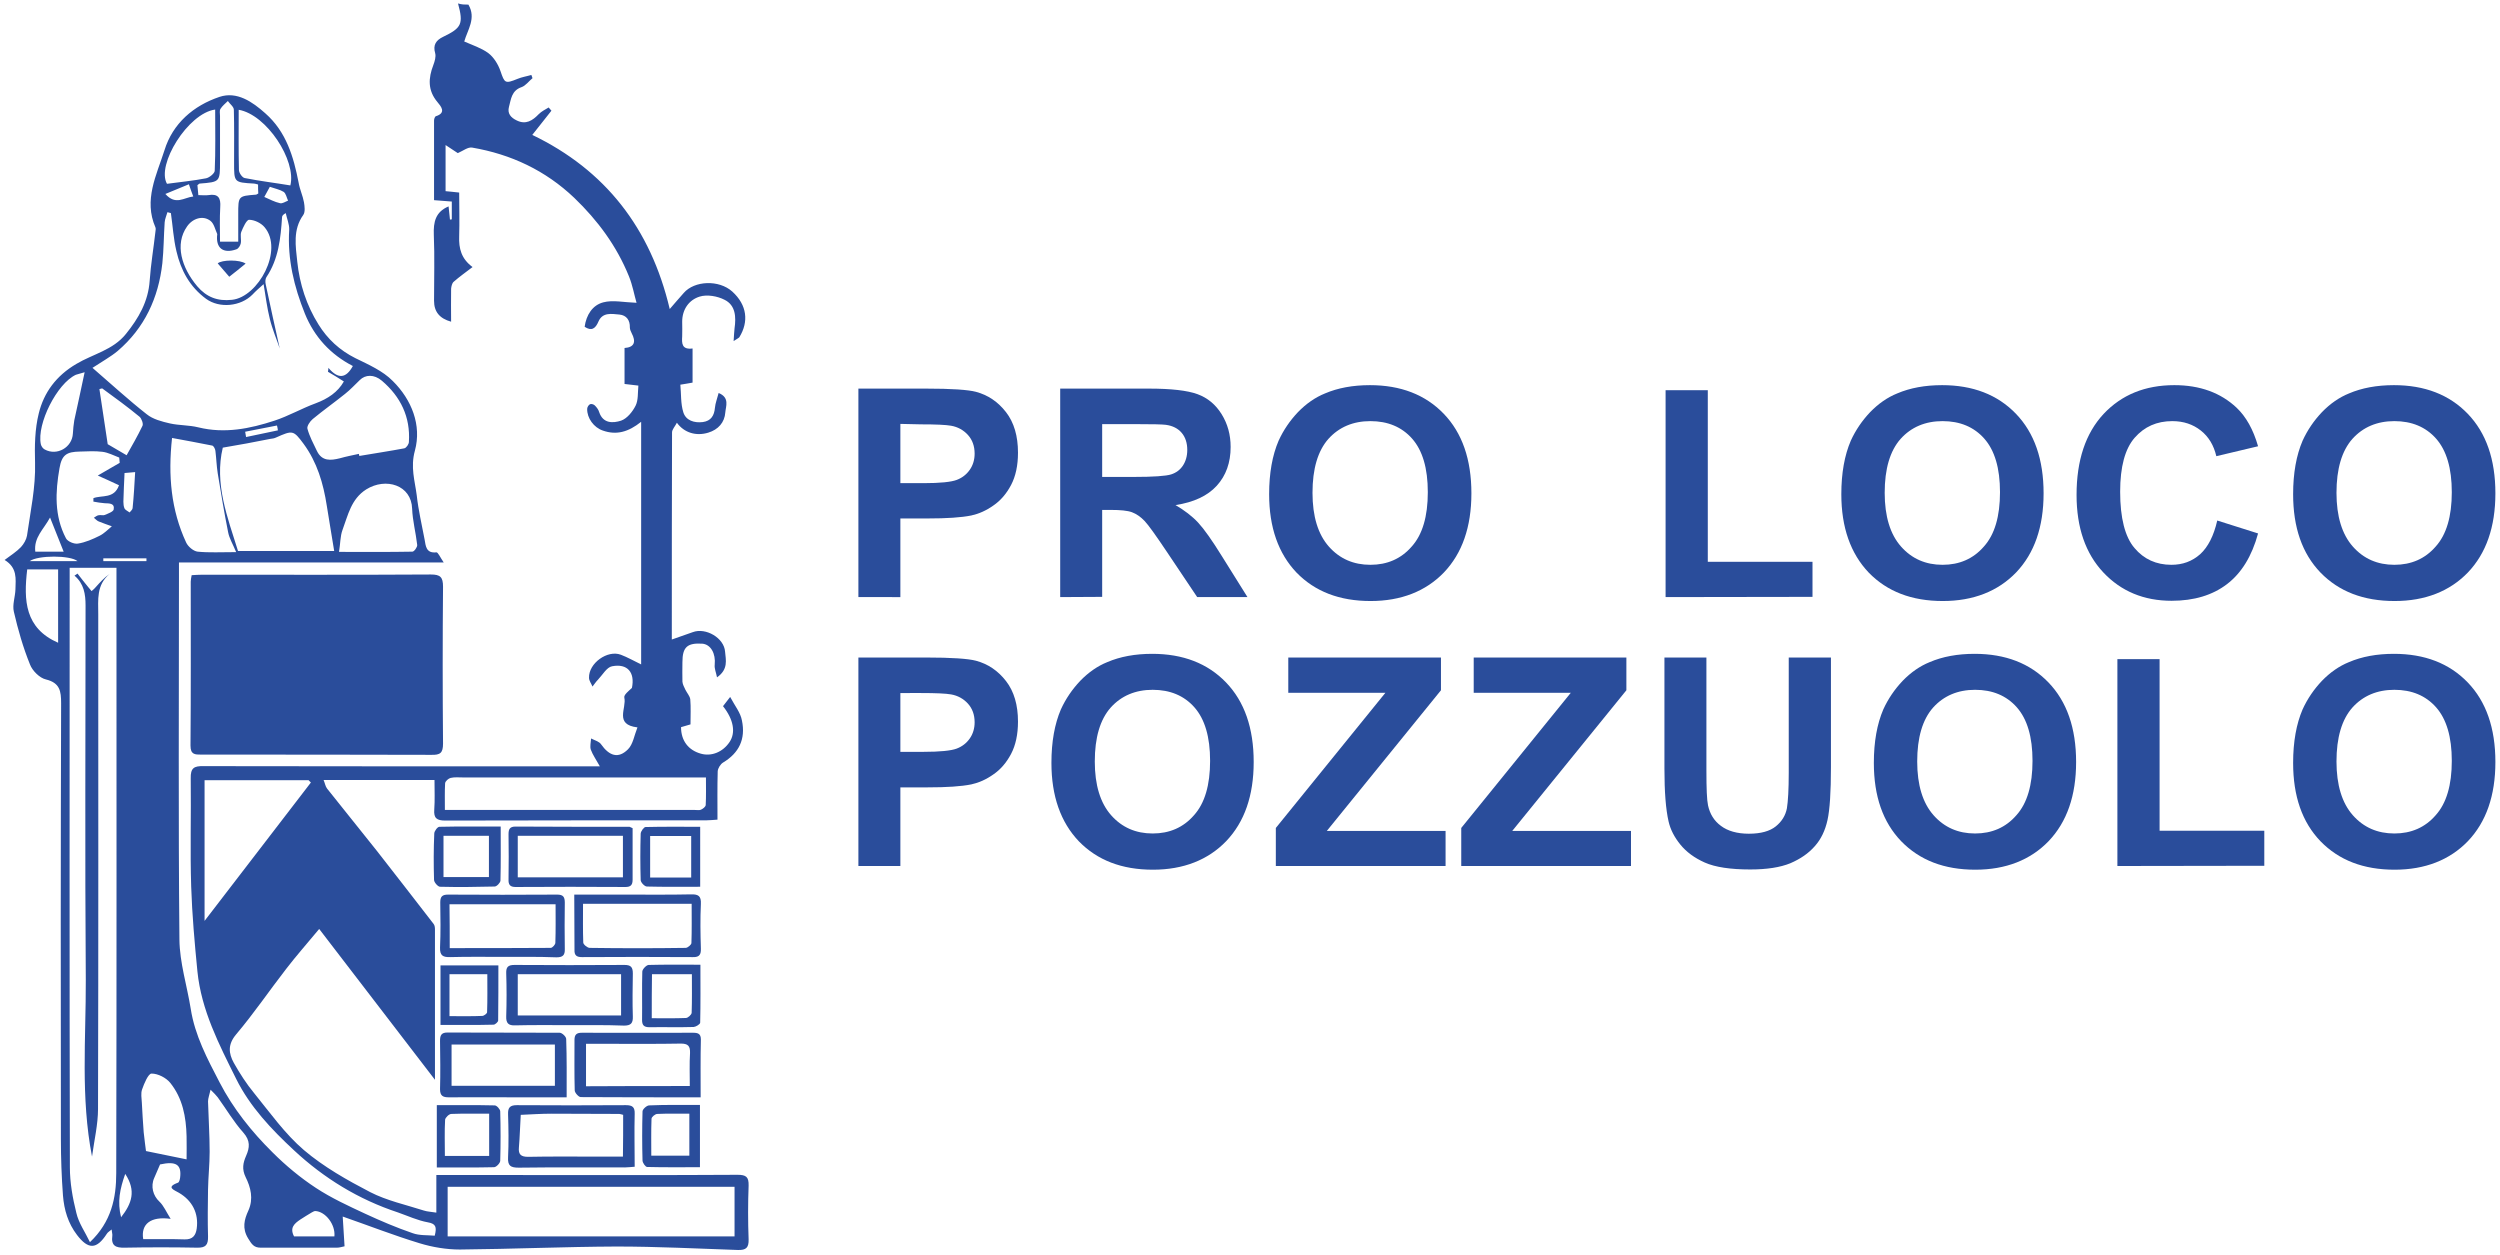
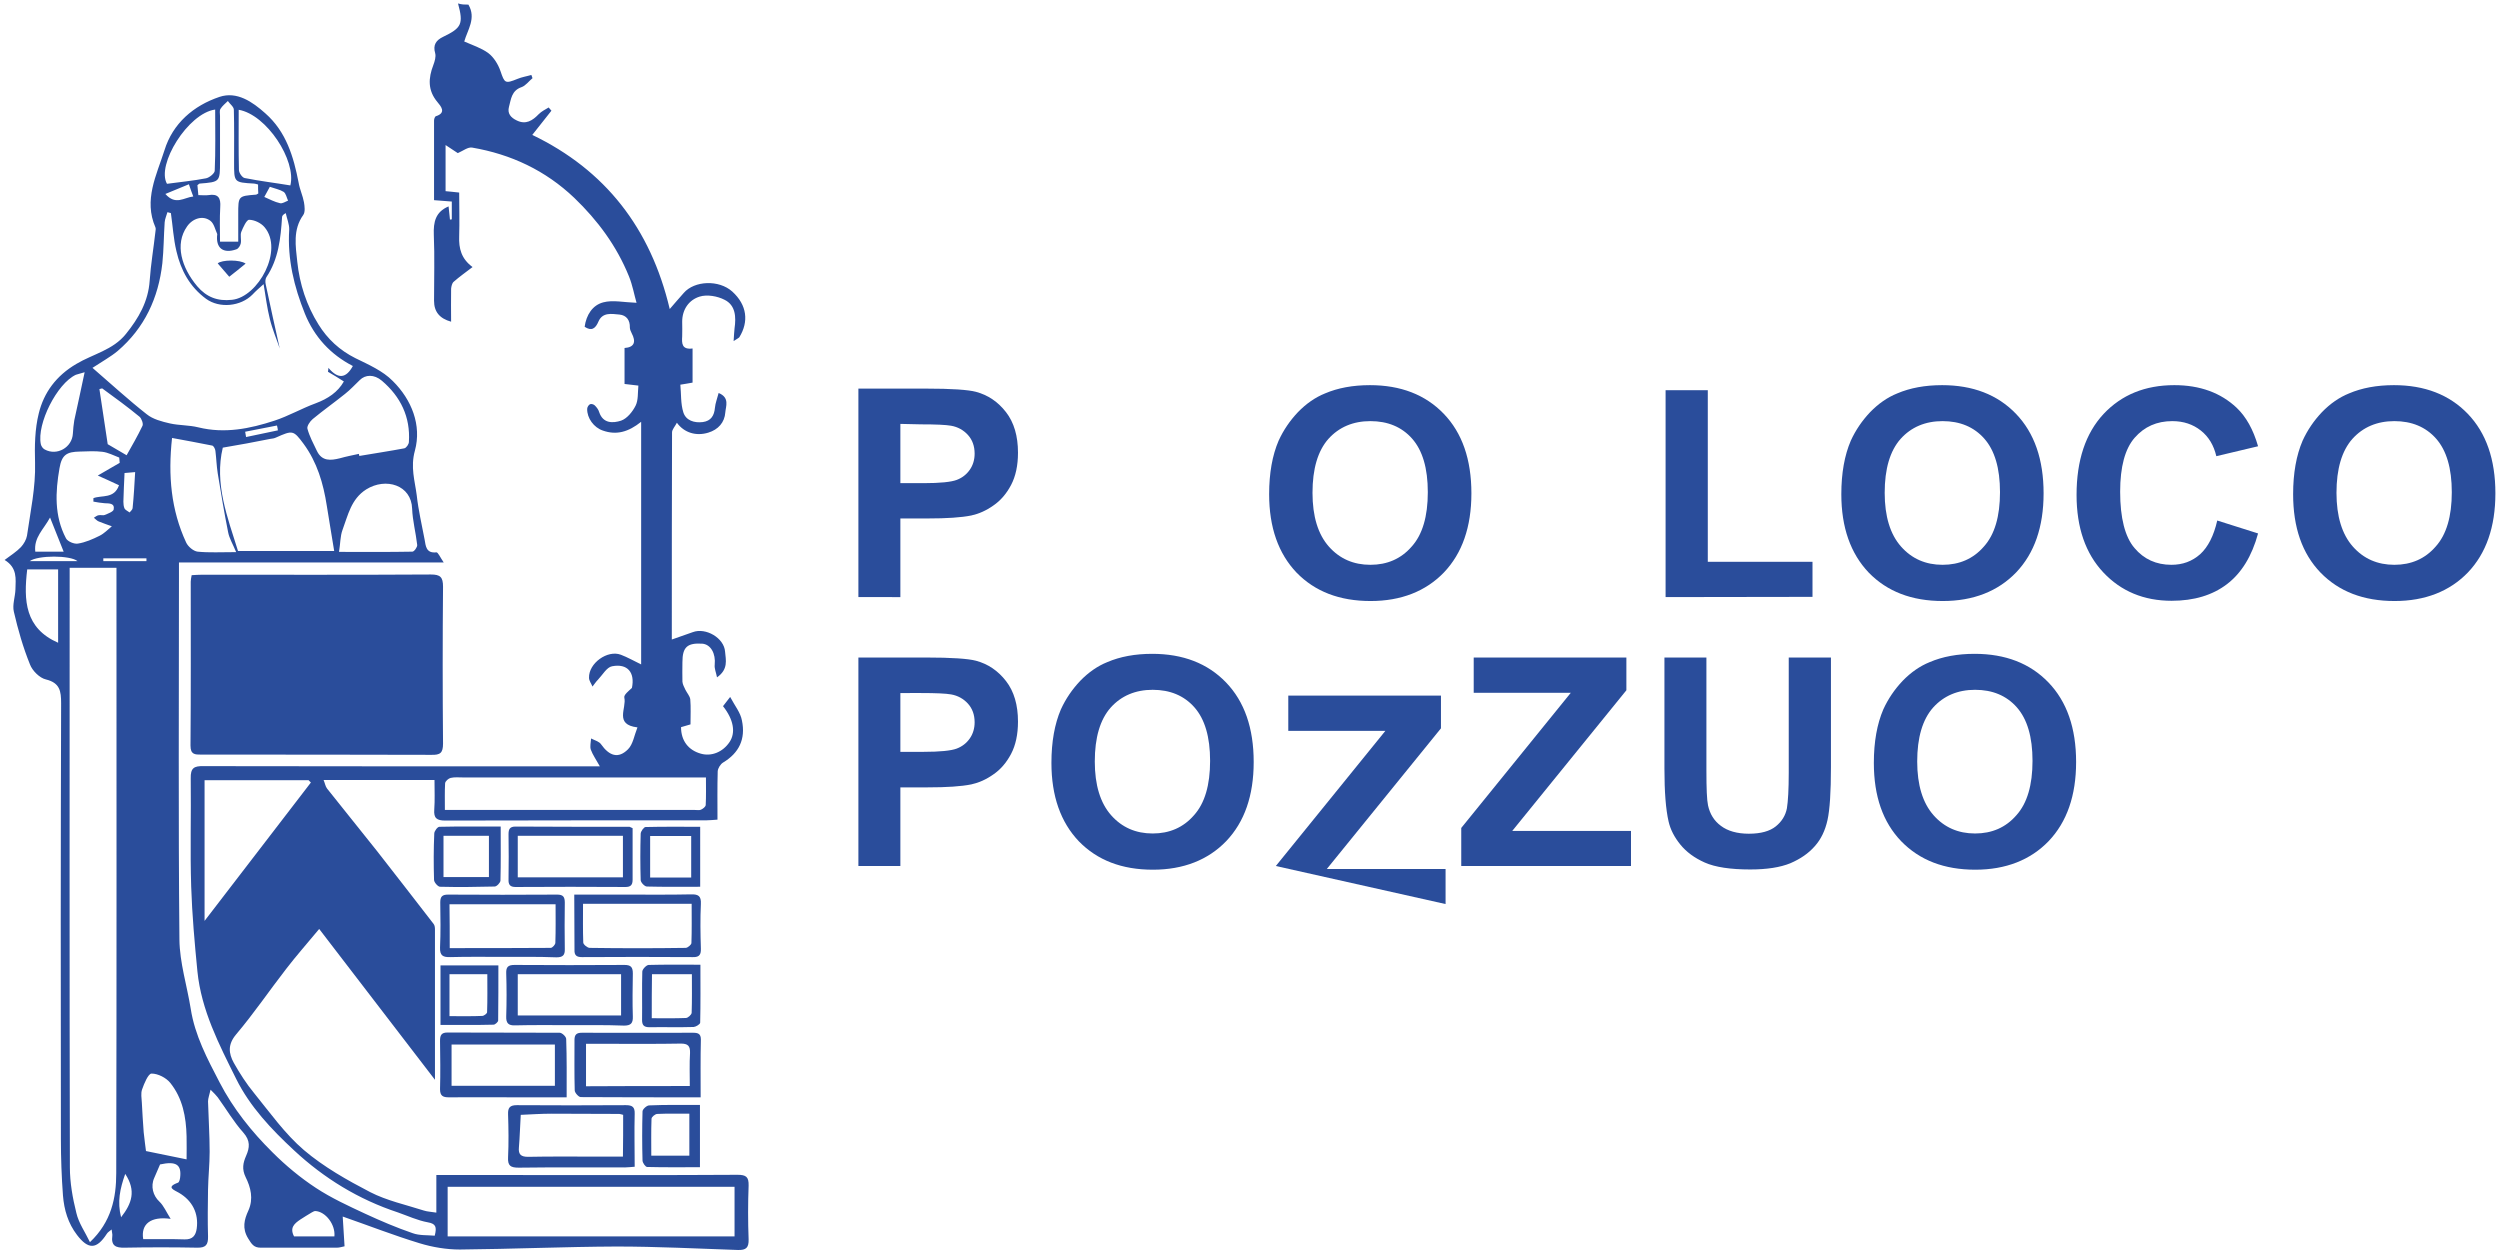
<svg xmlns="http://www.w3.org/2000/svg" version="1.1" id="Livello_1" x="0px" y="0px" viewBox="0 0 1084 544" style="enable-background:new 0 0 1084 544;" xml:space="preserve">
  <style type="text/css">
	.st0{fill:#2A4D9B;}
</style>
  <g>
    <g>
      <path class="st0" d="M203.1,2c3.5,5.9-0.4,11-1.8,16c3.6,1.6,7.4,2.8,10.4,5c2.4,1.8,4.3,4.9,5.3,7.8c1.8,5.3,2,5.6,7.4,3.4    c1.9-0.8,4-1.1,6-1.7c0.2,0.5,0.3,0.9,0.5,1.4c-1.6,1.3-3,3.3-4.8,3.9c-4.3,1.5-4.5,5.2-5.4,8.5c-0.8,2.9,0.8,4.7,3.3,5.9    c4,2,6.9,0.1,9.6-2.7c1.2-1.2,2.8-2,4.3-2.9c0.4,0.5,0.8,1,1.2,1.4c-2.7,3.4-5.3,6.7-8.3,10.5c31.6,15.2,51.3,40.4,59.6,75.5    c2.1-2.5,4.1-4.7,6.1-7c4.6-5.3,15.2-5.8,21-0.6c6.5,5.9,7.2,13.1,3.1,19.8c-0.3,0.4-0.9,0.6-2.5,1.7c0.2-2.5,0.2-4,0.4-5.5    c0.7-4.9,0.5-10-4.3-12.4c-3.1-1.6-7.6-2.4-10.8-1.4c-4.6,1.4-7.6,5.5-7.6,10.9c0,2.1,0.1,4.2,0,6.3c-0.2,3.1-0.2,5.9,4.5,5.3    c0,2.8,0,5.1,0,7.5c0,2.4,0,4.7,0,7.3c-1.8,0.3-3.2,0.6-5.3,0.9c0.4,4,0.1,8.2,1.3,12c1.1,3.5,4.7,4.7,8.5,4.2    c3.5-0.5,4.9-2.8,5.2-6.2c0.2-2.1,1-4,1.6-6.4c4.9,2,3.1,5.8,2.9,8.4c-0.3,4.4-3.1,7.5-7.4,8.8c-5.2,1.6-10.4,0.1-13.6-4.3    c-0.8,1.6-2.1,2.9-2.1,4.2c-0.1,29.6-0.1,59.3-0.1,89.8c3.4-1.2,6.2-2.2,9.1-3.2c5.6-2.1,13.6,2.5,14,8.5    c0.3,3.5,1.5,7.6-3.5,11.1c-0.4-2.1-1.2-3.8-1-5.5c0.5-4.8-1.7-8.8-5.4-9.1c-6.5-0.4-8.6,1.5-8.6,8c0,2.8-0.1,5.7,0,8.5    c0.1,1.2,0.8,2.4,1.3,3.5c0.7,1.4,1.9,2.7,2.1,4.1c0.3,3.5,0.1,7.1,0.1,10.9c-1.5,0.4-2.8,0.8-4.1,1.2c0,5.9,3.2,10,8.6,11.5    c4.6,1.3,9.5-0.7,12.4-5c2.8-4.1,1.8-9.8-2.8-15.6c0.8-1.1,1.7-2.2,3.1-4c2,3.8,4.5,6.8,5.1,10.2c1.7,8.1-1.3,14.1-8.1,18.2    c-1.2,0.7-2.3,2.5-2.4,3.8c-0.2,6.8-0.1,13.7-0.1,21c-1.7,0.1-3.3,0.3-4.9,0.3c-37.7,0-75.4,0-113.1,0.1c-3.7,0-5.1-1-4.8-4.8    c0.3-4.1,0.1-8.3,0.1-12.8c-16.1,0-31.8,0-48.1,0c0.6,1.4,0.8,2.8,1.5,3.7c7.1,9,14.4,17.9,21.5,26.9    c8.3,10.6,16.5,21.2,24.7,31.8c0.5,0.6,0.6,1.6,0.6,2.4c0,21.6,0,43.1,0,65.2c-16.8-21.9-33.2-43.3-50.2-65.4    c-5.4,6.5-10,11.7-14.3,17.3c-7.3,9.4-14,19.3-21.7,28.4c-3.7,4.4-3.3,8.2-1,12.4c2.6,4.6,5.5,9.1,8.8,13.1    c6.9,8.5,13.4,17.7,21.6,24.7c8.6,7.3,18.7,13,28.7,18.2c7.2,3.7,15.5,5.5,23.3,8c1.5,0.5,3.1,0.5,5.4,0.9c0-5.6,0-10.8,0-16.3    c12.3,0,24.1,0,35.8,0c31.6,0,63.2,0.1,94.8-0.1c3.7,0,4.9,0.9,4.8,4.7c-0.3,7.7-0.3,15.5,0,23.3c0.1,3.6-1.1,4.7-4.6,4.6    c-17.6-0.6-35.1-1.5-52.7-1.5c-22.6,0.1-45.3,1.1-67.9,1.3c-5.8,0-11.8-1-17.4-2.7c-11.2-3.4-22.2-7.7-33.4-11.6    c0.3,4.2,0.5,8.4,0.8,12.9c-1.3,0.3-2.3,0.6-3.3,0.6c-11,0-22.1,0-33.1,0c-3,0-3.9-1.6-5.4-4c-2.7-4.4-1.7-8.2,0.1-12.1    c2.3-5.1,1-10.1-1.2-14.5c-1.7-3.5-1.1-6.2,0.2-9.2c1.6-3.6,1.9-6.6-1.2-10.1c-4.2-4.7-7.4-10.2-11.1-15.3    c-0.7-0.9-1.5-1.7-3.1-3.3c-0.5,2.3-1.1,3.7-1.1,5.1c0.2,7.3,0.7,14.5,0.7,21.8c0,5.5-0.6,10.9-0.7,16.4c-0.1,6.8-0.2,13.5,0,20.3    c0.1,3.7-1,5-4.8,4.9c-10.4-0.2-20.9-0.2-31.3,0c-3.9,0.1-6-0.8-5.4-5.2c0.1-0.7-0.2-1.4-0.3-2.7c-0.9,0.8-1.7,1.2-2.1,1.9    c-4.4,6.8-8,6.9-12.9,0.5c-3.9-5.1-5.6-10.9-6.1-17.1c-0.6-8.1-0.9-16.3-0.9-24.4C26.3,431,26.3,368,26.5,304.9    c0-5.2-0.5-8.8-6.6-10.3c-2.7-0.6-5.9-3.8-6.9-6.5C10,280.7,7.8,273,6,265.2c-0.7-3,0.6-6.4,0.7-9.7c0.1-4.5,0.9-9.3-4.7-12.7    c2.8-2.1,5.2-3.6,7.1-5.6c1.2-1.3,2.3-3.2,2.6-4.9c1.5-10.5,3.8-21.1,3.5-31.6c-0.2-7.3-0.1-14.6,1.6-21.4    c2.2-9.1,7.6-16.4,16.3-21.5c7.2-4.3,15.9-6,21.5-13c5.5-6.8,9.7-14.1,10.3-23.1c0.5-7.1,1.7-14.2,2.5-21.3c0.1-0.6,0.2-1.3,0-1.8    c-5.2-11.9,0.5-22.7,3.9-33.4C74.9,53.5,83.9,45.8,95.2,42c7.5-2.5,14.2,2.1,19.8,7.1c9.1,8,12.3,18.8,14.5,30.2    c0.5,2.9,1.8,5.6,2.3,8.4c0.3,1.8,0.6,4.2-0.3,5.5c-4.6,6.4-3.3,13.6-2.6,20.3c1,9.6,4,18.9,9.2,27.2c3.9,6.3,9.2,11.2,16,14.6    c5.7,2.8,11.9,5.5,16.2,9.9c8.2,8.1,12.6,19.2,9.6,30.2c-2,7.2,0,13.1,0.8,19.4c0.7,6.4,2.2,12.7,3.4,19.1    c0.5,2.8,0.6,6.1,5.1,5.6c0.7-0.1,1.7,2.2,3.2,4.4c-39.1,0-76.5,0-114.8,0c0,2.3,0,4.2,0,6.1c0,52.5-0.3,105,0.2,157.4    c0.1,10,3.3,20,4.9,30c1.8,11.6,7.2,21.7,12.5,31.9c5.9,11.4,13.9,21.4,23,30.4c5.7,5.7,12.1,11,18.8,15.4    c6.7,4.4,14.1,7.8,21.4,11.2c6.7,3.1,13.5,6,20.5,8.4c3,1.1,6.4,0.8,9.6,1.1c1-3.9,0.4-5.2-3-5.8c-4.4-0.8-8.7-2.8-13-4.3    c-17-5.6-32-14.8-45-26.9c-9.8-9.1-19.1-18.9-25.1-31c-7.4-14.9-15.1-29.7-16.8-46.6c-1.2-12.2-2.3-24.5-2.7-36.7    c-0.5-15.6,0-31.3-0.2-47c-0.1-4.5,1.4-5.4,5.6-5.3c54.5,0.1,109.1,0.1,163.6,0.1c2.5,0,5,0,8.2,0c-1.6-2.9-3.1-5-3.9-7.2    c-0.5-1.4,0-3.2,0.1-4.9c1.5,0.8,3.5,1.3,4.3,2.5c3.6,5.1,7.5,6.4,11.7,2.2c2.2-2.2,2.7-6,4.1-9.5c-10.2-1.2-4.6-8.4-5.7-12.9    c-0.3-1.2,1.9-2.9,3.3-4.2c1.4-6.7-1.9-10.7-8.6-9.4c-2.3,0.4-4.1,3.7-6.1,5.8c-0.9,0.9-1.6,2-2.4,3c-0.5-1.3-1.5-2.5-1.5-3.8    c-0.2-6.3,8-12.2,13.8-10c2.9,1.1,5.7,2.7,8.8,4.2c0-34.9,0-69.7,0-105.2c-5.5,4.4-10.7,5.9-16.6,3.8c-3.9-1.3-6.9-5.4-6.8-9.4    c0-0.7,0.6-1.7,1.2-2c0.5-0.3,1.6,0,2.1,0.5c0.8,0.8,1.6,1.8,1.9,2.9c1.7,5.1,6.1,4.8,9.5,3.7c2.6-0.9,5-3.9,6.3-6.5    c1.2-2.4,0.9-5.6,1.2-8.7c-2.3-0.3-4-0.5-6-0.7c0-5.2,0-10.2,0-15.6c4.4-0.3,5-2.8,3.1-6.4c-0.4-0.8-0.8-1.7-0.8-2.5    c0.1-3.2-1.5-5.3-4.5-5.6c-3.4-0.3-7.3-1.1-9.1,3c-1.3,3.1-3,4.3-6,2.3c0.7-5.1,3.4-9.4,8.1-10.6c4.1-1.1,8.8,0,14.4,0.2    c-1-3.4-1.7-7.6-3.3-11.5c-5.3-13.1-13.5-24.2-23.7-34c-12.5-11.9-27.4-18.9-44.3-21.8c-1.8-0.3-3.9,1.4-6.2,2.4    c-1.1-0.7-2.8-1.8-5.3-3.5c0,7.4,0,13.5,0,20c1.8,0.2,3.5,0.3,5.9,0.6c0,6.3,0.2,12.6,0,19c-0.2,5.2,0.9,9.7,5.8,13.3    c-3,2.3-5.7,4.2-8.2,6.4c-0.7,0.6-1,2-1.1,3c-0.1,4.8,0,9.5,0,14.3c-5-1.4-7.4-4.3-7.4-9.1c0-9.5,0.3-19.1-0.1-28.6    c-0.2-5.5,0.7-9.9,6.4-12.3c0.2,1.8,0.4,3.8,0.6,5.7c0.3,0,0.6,0,0.8-0.1c0-2.4,0-4.9,0-7.7c-2.3-0.2-4.7-0.4-7.7-0.6    c0-11.6,0-23,0-34.5c0-0.6,0.3-1.7,0.8-1.9c4.8-1.5,2-4.5,0.7-6.1c-4.3-5.1-4-10.4-1.8-16.1c0.6-1.6,1.2-3.6,0.8-5.1    c-1.1-3.7,0.5-5.7,3.4-7.1c8.1-3.9,8.9-5.6,6.5-14.5C200.1,2,201.6,2,203.1,2z M74.1,92.4c-0.5-0.1-1-0.3-1.5-0.4    c-0.4,1.5-1.1,2.9-1.2,4.4c-0.4,5.9-0.4,11.9-1,17.7c-1.7,15.1-7.7,28.1-19.4,38.1c-3,2.5-6.5,4.4-10.9,7.3    c8.1,7,15.6,13.9,23.5,20.1c2.7,2.2,6.6,3.2,10.1,4c4,0.9,8.3,0.7,12.3,1.7c11.4,2.8,22.3,0.6,33-2.9c6.1-2,11.8-5.3,17.8-7.5    c5.4-2,9.7-4.9,12.3-9.5c-2.4-1.5-4.6-2.9-6.9-4.2c0.1-0.6,0.2-1.2,0.2-1.7c4.3,5.1,7.7,4.5,10.6-0.8c-9.7-5-16.7-12.6-20.8-22.7    c-4.7-11.7-7.6-23.6-6.8-36.4c0.1-2.3-1-4.8-1.5-7.2c-1.3,0.7-1.6,1.3-1.6,1.8c-0.6,9.1-1.5,18.1-6.8,26c-0.5,0.8-0.5,2.1-0.3,3    c2,9.5,4.1,18.9,6.1,27.9c-1.3-3.9-3.2-8.3-4.3-12.8c-1.2-4.8-1.8-9.7-2.7-15.1c-1.9,1.7-3.4,3-4.8,4.5    c-5.1,5.2-14.3,6.1-20.1,1.9c-7.1-5.2-11-12.4-12.9-20.7C75.2,103.5,74.9,97.9,74.1,92.4z M39,538.6c9.3-8.8,11.4-19.2,11.4-29.9    c0.2-85.7,0.1-171.4,0.1-257.1c0-1.7,0-3.5,0-5.4c-7,0-13.5,0-20.3,0c0,1.8,0,3.3,0,4.7c0,85.1-0.1,170.2,0.1,255.3    c0,6.6,1.2,13.3,2.8,19.7C34.1,530.3,36.9,534.2,39,538.6z M194.1,536.1c41.8,0,82.9,0,124.4,0c0-7.3,0-14.4,0-21.5    c-41.6,0-82.9,0-124.4,0C194.1,521.9,194.1,528.8,194.1,536.1z M96.6,194.1c-3.7,15.5,2,30.1,6.6,44.8c13.7,0,27.3,0,41.7,0    c-1.1-6.9-2.2-13.2-3.2-19.6c-1.5-9.7-4.2-18.9-10.1-26.9c-4.4-5.9-4.7-5.9-11.9-2.7c-0.8,0.4-1.7,0.5-2.5,0.6    C110.4,191.7,103.6,192.9,96.6,194.1z M192.9,351.2c2.4,0,4.2,0,6.1,0c34.1,0,68.2,0,102.3,0c0.9,0,1.9,0.2,2.6-0.1    c0.9-0.4,2.1-1.3,2.1-2.1c0.2-3.8,0.1-7.6,0.1-11.9c-2.3,0-4.1,0-5.8,0c-33.2,0-66.4,0-99.6,0c-1.8,0-3.6-0.2-5.3,0.2    c-0.9,0.2-2.3,1.4-2.4,2.3C192.8,343.2,192.9,346.9,192.9,351.2z M88.7,338.3c0,20.2,0,39.9,0,61c15.9-20.7,31-40.4,46.1-60    c-0.3-0.3-0.7-0.7-1-1C118.8,338.3,103.9,338.3,88.7,338.3z M155.6,196.8c0.1,0.3,0.1,0.6,0.2,0.9c6.5-1.1,13.1-2.1,19.5-3.3    c0.9-0.2,2-1.8,2-2.8c0.7-10.8-3.6-19.6-11.7-26.5c-3.4-2.9-7.2-2.7-9.6-0.3c-2.1,2-4.1,4.2-6.4,6c-4.6,3.7-9.4,7.1-14,10.9    c-1.2,1-2.6,3.1-2.3,4.2c0.9,3.3,2.6,6.5,4.1,9.6c2.2,4.6,6,4.2,10,3.2C150.2,197.9,152.9,197.4,155.6,196.8z M102.4,239.4    c-1.5-3.6-3-6-3.5-8.7c-1.7-8.5-3.1-17-4.5-25.5c-0.5-3.2-0.6-6.5-1-9.7c-0.1-0.9-0.8-2.2-1.4-2.3c-5.8-1.2-11.6-2.2-17.4-3.3    c-1.8,16.4-0.4,31.3,6.1,45.3c0.8,1.8,3.2,3.8,5,4C90.7,239.7,95.7,239.4,102.4,239.4z M94.2,101.5c-0.9-2-1.4-4.5-2.9-5.7    c-3.3-2.6-7.8-1.1-10.2,2.4c-5.4,7.7-2.4,17.8,4.4,25.9c4,4.7,8.8,6.6,15.1,5.9c11.4-1.2,22.5-21.6,14.1-31.5    c-1.5-1.8-4.4-3.2-6.7-3.2c-1.1,0-2.6,3.3-3.4,5.3c-0.5,1.4,0.1,3.3-0.2,4.9c-0.2,1-1,2.3-1.9,2.6    C96.9,110.1,93.4,107.7,94.2,101.5z M147,239.3c11.1,0,21.4,0.1,31.8-0.1c0.8,0,2.2-2,2.1-2.9c-0.6-5.3-2-10.5-2.2-15.7    c-0.3-10.3-11.4-13.7-19.9-8.4c-6.6,4.2-7.9,11.2-10.3,17.6C147.5,232.5,147.6,235.7,147,239.3z M51.9,200.7    c-0.1-0.8-0.1-1.6-0.2-2.3c-2.4-0.9-4.8-2.2-7.3-2.5c-3.2-0.4-6.5-0.2-9.8-0.1c-5.7,0.1-7.8,1.4-8.8,7.2    c-1.8,10.3-2.3,20.7,2.8,30.4c0.7,1.4,3.6,2.6,5.2,2.3c3.2-0.5,6.4-1.9,9.4-3.4c2-1,3.6-2.7,5.3-4.1c-1.9-0.7-3.8-1.3-5.7-2.1    c-0.8-0.3-1.4-1.1-2.1-1.6c0.7-0.4,1.3-1,2.1-1.1c0.8-0.2,1.9,0.2,2.6-0.1c1.4-0.6,3.7-1.4,3.9-2.4c0.5-2.8-2-2.6-3.9-2.7    c-1.6-0.1-3.2-0.4-4.9-0.7c0-0.5,0-1,0-1.5c3.7-1.4,9,0.4,11.1-5.6c-3.3-1.5-6.4-3-9.2-4.2C46.1,204,49,202.4,51.9,200.7z     M80.9,502.7c0-3.2,0.1-6.6,0-10c-0.2-8.4-1.7-16.5-7.1-23.2c-1.8-2.2-5.3-4-8.1-4c-1.4,0-3.2,4.3-4.1,6.9    c-0.6,1.7-0.2,3.8-0.1,5.7c0.2,4.3,0.5,8.5,0.8,12.8c0.3,3.2,0.8,6.3,1,8.2C69.6,500.4,75,501.5,80.9,502.7z M103.5,47.6    c0,8.9-0.1,17.5,0.1,26.1c0,1.2,1.4,3.3,2.5,3.5c6.5,1.3,13.2,2.1,19.8,3.2C128.6,69.6,115.6,49.7,103.5,47.6z M93.3,47.5    c-11.8,1.6-25.6,24-20.9,32.2c5.7-0.8,11.4-1.3,17-2.4c1.4-0.3,3.6-2.1,3.7-3.2C93.5,65.3,93.3,56.6,93.3,47.5z M111.9,80    c-0.9-0.2-1.3-0.4-1.7-0.4c-8.8-0.5-8.7-0.5-8.7-9.2c0-7.6,0.1-15.2-0.1-22.8c0-1.3-1.7-2.5-2.6-3.8c-1.1,1.1-2.4,2.1-3.2,3.4    c-0.5,0.8-0.2,2-0.2,3.1c0,6.5,0,13.1,0,19.6c0,9,0,9-8.8,9.7c-0.2,0-0.5,0.3-1,0.7c0.1,1.2,0.2,2.6,0.4,4.3c1.7,0,3.1,0.2,4.4,0    c4.2-0.7,5.4,1.2,5.1,5.2c-0.3,5-0.1,10-0.1,15c2.9,0,5.2,0,7.9,0c0-4.2,0-8.1,0-11.9c0-7.9,0-7.9,7.7-8.5c0.3,0,0.5-0.3,1-0.5    C111.9,82.8,111.9,81.5,111.9,80z M62.1,537.3c5.9,0,12-0.1,18,0.1c3.5,0.1,4.8-1.8,5.2-4.7c0.9-6.6-1.9-12.1-7.7-15.5    c-2-1.2-5.9-2.4-0.4-4.4c0.5-0.2,0.8-1.4,0.9-2.2c0.7-5.7-1.8-7.2-8.7-5.7c-0.9,2.1-1.7,4-2.5,5.8c-1.7,3.7-0.5,7.8,2.2,10.3    c1.9,1.8,3,4.5,4.9,7.5C65.4,527.3,61,530.7,62.1,537.3z M36.7,161.4c-2.2,0.7-3,0.8-3.8,1.1c-8.2,3.8-17,21.3-15.2,30.1    c0.2,0.9,0.9,1.9,1.7,2.3c5.3,2.9,11.9-0.9,12.2-6.9c0.1-1.9,0.3-3.8,0.6-5.7C33.6,175.8,35.1,169.1,36.7,161.4z M11.8,246.9    c-1.6,13.5-1,25.5,13.4,31.8c0-10.5,0-21.1,0-31.8C20.6,246.9,16.4,246.9,11.8,246.9z M44.3,168.4c-0.4,0.1-0.8,0.2-1.2,0.3    c1.2,8.2,2.5,16.3,3.6,23.9c2.7,1.6,5.1,3,8.2,4.8c2.3-4.1,4.8-8.4,6.9-12.8c0.4-0.9-0.4-3.1-1.3-3.9    C55.3,176.4,49.8,172.4,44.3,168.4z M145,536.1c0.5-5.2-3.9-10.8-8.3-11c-0.5,0-1.1,0.4-1.5,0.6c-1.7,1-3.3,2-5,3.1    c-2.5,1.7-4.7,3.5-2.7,7.3C133,536.1,138.9,536.1,145,536.1z M27.6,239.2c-1.9-4.7-3.7-9.3-5.9-14.8c-2.8,5.2-7.1,8.6-6.4,14.8    C19.1,239.2,22.8,239.2,27.6,239.2z M58.6,204.7c-2.5,0.2-3.7,0.3-4.6,0.4c-0.2,4.4-0.4,8.4-0.5,12.4c0,1,0.1,2.1,0.5,3    c0.4,0.7,1.4,1.1,2.2,1.7c0.5-0.6,1.3-1.3,1.3-1.9C58,215.3,58.3,210.2,58.6,204.7z M54.3,509c-2.3,6.5-3.5,12.1-1.8,18.8    C57.2,521.8,59.1,516.3,54.3,509z M117,81c-0.9,1.6-1.5,2.8-2.4,4.4c2.3,1,4.5,2.2,6.8,2.7c1,0.3,2.4-0.7,3.5-1.1    c-0.6-1.3-0.9-3.1-1.9-3.8C121.4,82.2,119.3,81.8,117,81z M81.9,79.9c-3.6,1.5-6.6,2.7-10.2,4.2c4.5,5.1,8.1,1.5,12.1,1.1    C83.1,83.3,82.6,82,81.9,79.9z M33.6,243.3c-3.1-2.6-17.2-2.6-20.7,0C20.1,243.3,26.6,243.3,33.6,243.3z M63.5,243.3    c0-0.4,0-0.8,0-1.2c-6.2,0-12.5,0-18.7,0c0,0.4,0,0.8,0,1.2C51.1,243.3,57.3,243.3,63.5,243.3z M120.5,186.6    c-0.1-0.7-0.2-1.4-0.4-2.1c-4.6,0.9-9.2,1.8-13.8,2.7c0.1,0.8,0.3,1.5,0.4,2.3C111.4,188.5,115.9,187.6,120.5,186.6z" />
      <path class="st0" d="M83.1,249.4c1.6-0.1,3.1-0.2,4.5-0.2c33.1,0,66.2,0.1,99.2-0.1c4.1,0,5.3,1.1,5.3,5.3    c-0.2,22.7-0.2,45.3,0,68c0,4.1-1.2,5-5.1,4.9c-33.2-0.1-66.5-0.1-99.7-0.1c-2.8,0-4.7,0-4.7-3.9c0.2-23.7,0.1-47.4,0.1-71.1    C82.7,251.4,82.9,250.6,83.1,249.4z" />
      <path class="st0" d="M303.8,475.8c-17.8,0-34.9,0-52-0.1c-0.9,0-2.6-1.9-2.6-2.9c-0.2-7.3-0.1-14.6-0.1-21.9    c0-2.3,0.9-3.1,3.2-3.1c16.1,0.1,32.2,0,48.2,0c2.1,0,3.4,0.4,3.4,2.9C303.7,458.8,303.8,467,303.8,475.8z M299.1,470.9    c0-5.1-0.2-9.7,0.1-14.3c0.1-3.1-0.9-4.1-4-4.1c-10.6,0.2-21.1,0.1-31.7,0.1c-3.1,0-6.1,0-9.4,0c0,6.5,0,12.3,0,18.4    C269.1,470.9,283.8,470.9,299.1,470.9z" />
      <path class="st0" d="M245.7,475.8c-7.8,0-14.9,0-22.1,0c-9.7,0-19.4-0.1-29,0c-2.5,0-3.8-0.6-3.8-3.5c0.2-7,0.1-14,0-21    c0-2.3,0.5-3.6,3.2-3.6c16.2,0.1,32.5,0,48.7,0.1c1,0,2.8,1.7,2.8,2.7C245.8,458.8,245.7,467,245.7,475.8z M195.8,470.8    c15.3,0,29.9,0,44.8,0c0-6.2,0-12,0-17.9c-15.1,0-29.9,0-44.8,0C195.8,459,195.8,464.7,195.8,470.8z" />
      <path class="st0" d="M275.2,505.9c-1.7,0.1-3,0.3-4.3,0.3c-15.3,0-30.6-0.1-46,0.1c-3.5,0-4.8-0.8-4.6-4.5    c0.3-6.2,0.2-12.5,0-18.7c-0.1-2.8,0.8-3.9,3.8-3.9c15.8,0.1,31.5,0.1,47.3,0c2.9,0,3.9,0.9,3.8,3.8    C275,490.5,275.2,498,275.2,505.9z M270.2,483.4c-0.8-0.2-1.3-0.4-1.7-0.4c-9.8,0-19.6-0.1-29.4-0.1c-4.4,0-8.8,0.3-13.3,0.5    c-0.3,4.7-0.4,9.4-0.8,14.1c-0.3,3.1,0.9,4.1,4,4.1c9.7-0.2,19.3-0.1,29-0.1c4,0,7.9,0,12.1,0    C270.2,495.2,270.2,489.4,270.2,483.4z" />
      <path class="st0" d="M246.9,444.5c-7.9,0-15.8-0.1-23.6,0.1c-2.9,0.1-3.9-1-3.8-3.9c0.2-6.2,0.2-12.5,0-18.7    c-0.1-2.7,0.8-3.6,3.6-3.6c15.9,0.1,31.8,0.1,47.7,0c2.8,0,3.6,1,3.6,3.7c-0.1,6.2-0.2,12.5,0,18.7c0.1,2.9-0.9,3.9-3.8,3.9    C262.6,444.4,254.7,444.5,246.9,444.5C246.9,444.5,246.9,444.5,246.9,444.5z M269.3,422.4c-15,0-29.8,0-44.8,0c0,6.2,0,12,0,17.9    c15.1,0,29.9,0,44.8,0C269.3,434.2,269.3,428.4,269.3,422.4z" />
      <path class="st0" d="M249,387.9c8,0,15.4,0,22.8,0c9.2,0,18.5,0.1,27.7-0.1c3.2-0.1,4.6,0.6,4.4,4.2c-0.3,6.4-0.2,12.8,0,19.2    c0.1,2.5-0.5,3.9-3.4,3.8c-16.1-0.1-32.2-0.1-48.2,0c-2.2,0-3.3-0.7-3.2-3.1C249.1,404.1,249,396.4,249,387.9z M252.8,391.9    c0,5.9-0.1,11.4,0.1,16.8c0,0.8,1.8,2.3,2.8,2.3c13.9,0.2,27.7,0.2,41.6,0c0.9,0,2.5-1.4,2.5-2.1c0.2-5.6,0.1-11.2,0.1-17    C284,391.9,268.9,391.9,252.8,391.9z" />
      <path class="st0" d="M217.6,414.9c-7.4,0-14.9-0.1-22.3,0.1c-3.2,0.1-4.6-0.6-4.5-4.1c0.3-6.5,0.2-13.1,0.1-19.6    c0-2.5,0.8-3.4,3.4-3.4c15.8,0.1,31.5,0.1,47.3,0c2.6,0,3.3,1,3.3,3.5c-0.1,6.7-0.1,13.4,0,20.1c0.1,2.7-0.9,3.6-3.6,3.6    C233.3,414.8,225.4,414.9,217.6,414.9z M195,411.1c14.8,0,29.3,0,43.8-0.1c0.7,0,2-1.4,2-2.2c0.2-5.6,0.1-11.2,0.1-16.7    c-15.8,0-30.8,0-46,0C195,398.5,195,404.5,195,411.1z" />
      <path class="st0" d="M274.3,359.1c0,7.5,0,14.9,0,22.3c0,2.3-0.8,3.2-3.1,3.2c-15.9-0.1-31.8-0.1-47.7,0c-2.4,0-3.1-1.1-3-3.3    c0.1-6.5,0.1-13.1,0-19.6c0-2.1,0.5-3.3,3-3.3c16.5,0.1,33,0.1,49.5,0.1C273.1,358.5,273.4,358.7,274.3,359.1z M224.5,362.4    c0,6.3,0,12,0,18c15.4,0,30.4,0,45.6,0c0-6.2,0-12,0-18C254.8,362.4,239.8,362.4,224.5,362.4z" />
-       <path class="st0" d="M189.4,506.2c0-9,0-17.8,0-27c8.6,0,16.8-0.1,25.1,0.1c0.9,0,2.4,1.7,2.4,2.6c0.2,7.1,0.2,14.3,0,21.4    c0,1-1.7,2.8-2.7,2.8C206.1,506.3,197.9,506.2,189.4,506.2z M212.1,482.9c-5.8,0-11.1-0.1-16.4,0.1c-1,0-2.6,1.6-2.7,2.5    c-0.3,5.1-0.1,10.3-0.1,15.7c6.7,0,12.8,0,19.2,0C212.1,495.1,212.1,489.4,212.1,482.9z" />
      <path class="st0" d="M217.1,358.4c0,8.3,0.1,15.8-0.1,23.4c0,0.9-1.6,2.6-2.5,2.6c-7.9,0.2-15.8,0.3-23.7,0.1    c-0.9,0-2.6-1.9-2.6-3c-0.2-6.7-0.2-13.4,0.1-20.1c0-1,1.4-2.9,2.2-2.9C199.1,358.3,207.7,358.4,217.1,358.4z M192.3,362.4    c0,6.1,0,12,0,17.9c6.7,0,13.1,0,19.7,0c0-6.2,0-12,0-17.9C205.2,362.4,198.9,362.4,192.3,362.4z" />
      <path class="st0" d="M303.5,479.1c0,9.1,0,17.7,0,27c-7.6,0-15.3,0.1-22.9-0.1c-0.7,0-1.9-1.7-2-2.7c-0.2-7.1-0.2-14.3,0-21.4    c0-0.9,1.8-2.6,2.9-2.6C288.6,479,295.7,479.1,303.5,479.1z M298.9,482.9c-5,0-9.4-0.1-13.9,0.1c-0.9,0-2.5,1.3-2.5,2.1    c-0.2,5.3-0.1,10.6-0.1,16c5.9,0,11.1,0,16.5,0C298.9,495,298.9,489.3,298.9,482.9z" />
      <path class="st0" d="M191,444.4c0-9,0-17.2,0-25.8c8.2,0,16.3,0,25.1,0c0,7.9,0,15.9-0.1,23.9c0,0.6-1.3,1.8-2,1.8    C206.5,444.5,198.9,444.4,191,444.4z M194.9,440.6c5.1,0,9.7,0.1,14.2-0.1c0.7,0,2.1-1,2.1-1.6c0.2-5.5,0.1-11.1,0.1-16.5    c-5.9,0-11,0-16.4,0C194.9,428.5,194.9,434.2,194.9,440.6z" />
      <path class="st0" d="M303.7,418.3c0,8.6,0.1,16.9-0.1,25.1c0,0.7-1.8,1.8-2.8,1.9c-6.4,0.2-12.8,0-19.2,0.1    c-2.3,0-3.2-0.8-3.2-3.1c0.1-7-0.1-14,0.1-21c0-1,1.7-2.8,2.7-2.9C288.6,418.2,295.9,418.3,303.7,418.3z M282.6,441.5    c5.3,0,10,0.1,14.8-0.1c0.9,0,2.4-1.4,2.5-2.2c0.2-5.6,0.1-11.2,0.1-16.8c-6.1,0-11.7,0-17.3,0    C282.6,428.9,282.6,434.9,282.6,441.5z" />
      <path class="st0" d="M303.6,384.5c-8,0-15.6,0.1-23.1-0.1c-1,0-2.7-1.8-2.7-2.8c-0.2-6.7-0.2-13.4,0-20.1c0-1,1.4-2.9,2.1-2.9    c7.8-0.2,15.7-0.1,23.7-0.1C303.6,367.3,303.6,375.6,303.6,384.5z M299.7,380.5c0-6.2,0-12.1,0-18c-6.2,0-12,0-17.8,0    c0,6.2,0,12.1,0,18C288,380.5,293.7,380.5,299.7,380.5z" />
-       <path class="st0" d="M39.9,501.5c-5-25.8-2.6-51.3-2.7-76.6c-0.4-54.1-0.1-108.2-0.1-162.3c0-5-0.7-9.5-4.8-13    c0.4-0.3,0.9-0.6,1.3-0.9c1.5,1.9,3,3.9,4.6,5.8c0.5,0.6,1,1.2,1.5,1.8c0.6-0.5,1.2-1,1.7-1.6c1.9-2.1,3.7-4.2,6.2-5.9    c-5.9,4.8-5,11.3-5,17.5c0,71.5,0.1,143.1-0.1,214.6C42.5,487.5,40.9,494.2,39.9,501.5z" />
      <path class="st0" d="M99.4,120c-1.5-1.7-3.2-3.7-5-5.8c1.8-1.6,9.6-1.7,12.1,0.1C104.3,116.1,102,118,99.4,120z" />
    </g>
    <g>
      <g>
        <path class="st0" d="M722.2,258.9l0-89.7l18.3,0l0,74.4l45.4,0l0,15.2L722.2,258.9z" />
        <path class="st0" d="M798.4,214.3c0-9.2,1.4-16.9,4.1-23.2c2.1-4.6,4.9-8.7,8.4-12.4c3.6-3.7,7.5-6.4,11.7-8.1     c5.6-2.4,12.1-3.6,19.5-3.6c13.3,0,24,4.1,32,12.4c8,8.3,12,19.8,12,34.5c0,14.6-4,26-11.9,34.3c-7.9,8.2-18.6,12.4-31.8,12.4     c-13.5,0-24.1-4.1-32.1-12.3C802.4,240,798.4,228.7,798.4,214.3z M817.2,213.7c0,10.2,2.4,18,7.1,23.3c4.7,5.3,10.7,7.9,18,7.9     c7.3,0,13.3-2.6,17.9-7.9c4.7-5.2,7-13.1,7-23.6c0-10.4-2.3-18.1-6.8-23.2c-4.5-5.1-10.6-7.6-18.1-7.6c-7.5,0-13.6,2.6-18.2,7.7     C819.5,195.5,817.2,203.3,817.2,213.7z" />
        <path class="st0" d="M961.4,225.7l17.7,5.6c-2.7,9.9-7.2,17.2-13.5,22c-6.3,4.8-14.3,7.2-24,7.2c-12,0-21.9-4.1-29.6-12.3     c-7.7-8.2-11.6-19.4-11.6-33.6c0-15,3.9-26.7,11.7-35.1c7.8-8.3,18-12.5,30.7-12.5c11.1,0,20.1,3.3,27,9.8     c4.1,3.9,7.2,9.4,9.3,16.7l-18.1,4.3c-1.1-4.7-3.3-8.4-6.7-11.1c-3.4-2.7-7.5-4.1-12.4-4.1c-6.7,0-12.1,2.4-16.3,7.2     c-4.2,4.8-6.3,12.6-6.3,23.4c0,11.4,2.1,19.6,6.2,24.4c4.1,4.9,9.5,7.3,16,7.3c4.9,0,9-1.5,12.5-4.6     C957.4,237.2,959.9,232.3,961.4,225.7z" />
        <path class="st0" d="M994.3,214.3c0-9.2,1.4-16.9,4.1-23.2c2.1-4.6,4.9-8.7,8.4-12.4c3.6-3.7,7.5-6.4,11.7-8.1     c5.6-2.4,12.1-3.6,19.5-3.6c13.3,0,24,4.1,32,12.4c8,8.3,12,19.8,12,34.5c0,14.6-4,26-11.9,34.3c-7.9,8.2-18.6,12.4-31.8,12.4     c-13.5,0-24.1-4.1-32.1-12.3C998.2,240,994.3,228.7,994.3,214.3z M1013.1,213.7c0,10.2,2.4,18,7.1,23.3c4.7,5.3,10.7,7.9,18,7.9     c7.3,0,13.3-2.6,17.9-7.9c4.7-5.2,7-13.1,7-23.6c0-10.4-2.3-18.1-6.8-23.2c-4.5-5.1-10.6-7.6-18.1-7.6c-7.5,0-13.6,2.6-18.2,7.7     C1015.4,195.5,1013.1,203.3,1013.1,213.7z" />
      </g>
      <g>
        <g>
          <path class="st0" d="M372.2,258.9l0-90.4l29.3,0c11.1,0,18.3,0.5,21.7,1.4c5.2,1.4,9.5,4.3,13,8.8c3.5,4.5,5.2,10.4,5.2,17.6      c0,5.5-1,10.2-3,14c-2,3.8-4.6,6.8-7.7,8.9c-3.1,2.2-6.3,3.6-9.5,4.3c-4.4,0.9-10.7,1.3-18.9,1.3l-11.9,0v34.1L372.2,258.9z       M390.4,183.8v25.7h10c7.2,0,12-0.5,14.4-1.4c2.4-0.9,4.3-2.4,5.7-4.4c1.4-2,2.1-4.4,2.1-7c0-3.3-1-6-2.9-8.1      c-1.9-2.1-4.4-3.5-7.3-4c-2.2-0.4-6.6-0.6-13.1-0.6L390.4,183.8z" />
-           <path class="st0" d="M459.7,258.9l0-90.4l38.4,0c9.7,0,16.7,0.8,21.1,2.4c4.4,1.6,7.9,4.5,10.5,8.7c2.6,4.2,3.9,8.9,3.9,14.2      c0,6.8-2,12.4-6,16.8c-4,4.4-10,7.2-17.9,8.4c3.9,2.3,7.2,4.8,9.8,7.6c2.6,2.8,6,7.6,10.4,14.7l11,17.6h-21.8l-13.2-19.7      c-4.7-7-7.9-11.5-9.6-13.3c-1.7-1.8-3.6-3.1-5.5-3.8c-1.9-0.7-5-1-9.2-1h-3.7l0,37.7L459.7,258.9z M477.9,206.8l13.5,0      c8.8,0,14.2-0.4,16.4-1.1c2.2-0.7,3.9-2,5.1-3.8c1.2-1.8,1.9-4.1,1.9-6.8c0-3-0.8-5.5-2.4-7.4c-1.6-1.9-3.9-3.1-6.9-3.5      c-1.5-0.2-5.9-0.3-13.3-0.3l-14.3,0L477.9,206.8z" />
          <path class="st0" d="M550.3,214.3c0-9.2,1.4-16.9,4.1-23.2c2.1-4.6,4.9-8.7,8.4-12.4c3.6-3.7,7.5-6.4,11.7-8.1      c5.6-2.4,12.1-3.6,19.5-3.6c13.3,0,24,4.1,32,12.4c8,8.3,12,19.8,12,34.5c0,14.6-4,26-11.9,34.3c-7.9,8.2-18.6,12.4-31.8,12.4      c-13.5,0-24.1-4.1-32.1-12.3C554.3,240,550.3,228.7,550.3,214.3z M569.1,213.7c0,10.2,2.4,18,7.1,23.3c4.7,5.3,10.7,7.9,18,7.9      c7.3,0,13.3-2.6,17.9-7.9c4.7-5.2,7-13.1,7-23.6c0-10.4-2.3-18.1-6.8-23.2c-4.5-5.1-10.6-7.6-18.1-7.6c-7.5,0-13.6,2.6-18.2,7.7      C571.4,195.5,569.1,203.3,569.1,213.7z" />
        </g>
        <g>
          <path class="st0" d="M372.2,375.5l0-90.4l29.3,0c11.1,0,18.3,0.5,21.7,1.4c5.2,1.4,9.5,4.3,13,8.8c3.5,4.5,5.2,10.4,5.2,17.6      c0,5.5-1,10.2-3,14c-2,3.8-4.6,6.8-7.7,8.9c-3.1,2.2-6.3,3.6-9.5,4.3c-4.4,0.9-10.7,1.3-18.9,1.3h-11.9l0,34.1H372.2z       M390.4,300.3l0,25.7l10,0c7.2,0,12-0.5,14.4-1.4c2.4-0.9,4.3-2.4,5.7-4.4c1.4-2,2.1-4.4,2.1-7c0-3.3-1-6-2.9-8.1      c-1.9-2.1-4.4-3.5-7.3-4c-2.2-0.4-6.6-0.6-13.1-0.6H390.4z" />
          <path class="st0" d="M455.9,330.8c0-9.2,1.4-16.9,4.1-23.2c2.1-4.6,4.9-8.7,8.4-12.4c3.6-3.7,7.5-6.4,11.7-8.1      c5.6-2.4,12.1-3.6,19.5-3.6c13.3,0,24,4.1,32,12.4c8,8.3,12,19.8,12,34.5c0,14.6-4,26-11.9,34.3c-7.9,8.2-18.6,12.4-31.8,12.4      c-13.5,0-24.1-4.1-32.1-12.3C459.9,356.5,455.9,345.2,455.9,330.8z M474.7,330.2c0,10.2,2.4,18,7.1,23.3      c4.7,5.3,10.7,7.9,18,7.9c7.3,0,13.3-2.6,17.9-7.9c4.7-5.2,7-13.1,7-23.6c0-10.4-2.3-18.1-6.8-23.2c-4.5-5.1-10.6-7.6-18.1-7.6      c-7.5,0-13.6,2.6-18.2,7.7C477,312,474.7,319.8,474.7,330.2z" />
-           <path class="st0" d="M553.2,375.5V359l47.5-58.6l-42.1,0l0-15.3l66.2,0v14.2l-49.5,61l51.5,0v15.2L553.2,375.5z" />
+           <path class="st0" d="M553.2,375.5l47.5-58.6l-42.1,0l0-15.3l66.2,0v14.2l-49.5,61l51.5,0v15.2L553.2,375.5z" />
          <path class="st0" d="M633.6,375.5l0-16.5l47.5-58.6l-42.1,0v-15.3l66.2,0v14.2l-49.5,61l51.5,0v15.2L633.6,375.5z" />
          <path class="st0" d="M721.6,285.1l18.3,0v49c0,7.8,0.2,12.8,0.7,15.1c0.8,3.7,2.6,6.7,5.6,8.9c2.9,2.2,7,3.4,12.1,3.4      c5.2,0,9.1-1.1,11.7-3.2c2.6-2.1,4.2-4.7,4.8-7.8c0.5-3.1,0.8-8.2,0.8-15.4v-50l18.3,0v47.5c0,10.9-0.5,18.5-1.5,23      c-1,4.5-2.8,8.3-5.5,11.3c-2.7,3.1-6.2,5.5-10.6,7.4c-4.4,1.8-10.2,2.7-17.4,2.7c-8.6,0-15.2-1-19.7-3c-4.5-2-8-4.6-10.6-7.8      c-2.6-3.2-4.3-6.5-5.1-10c-1.2-5.2-1.8-12.8-1.8-22.9V285.1z" />
          <path class="st0" d="M812.5,330.8c0-9.2,1.4-16.9,4.1-23.2c2.1-4.6,4.9-8.7,8.4-12.4c3.6-3.7,7.5-6.4,11.7-8.1      c5.6-2.4,12.1-3.6,19.5-3.6c13.3,0,24,4.1,32,12.4c8,8.3,12,19.8,12,34.5c0,14.6-4,26-11.9,34.3c-7.9,8.2-18.6,12.4-31.8,12.4      c-13.5,0-24.1-4.1-32.1-12.3C816.4,356.5,812.5,345.2,812.5,330.8z M831.3,330.2c0,10.2,2.4,18,7.1,23.3      c4.7,5.3,10.7,7.9,18,7.9c7.3,0,13.3-2.6,17.9-7.9c4.7-5.2,7-13.1,7-23.6c0-10.4-2.3-18.1-6.8-23.2c-4.5-5.1-10.6-7.6-18.1-7.6      c-7.5,0-13.6,2.6-18.2,7.7C833.6,312,831.3,319.8,831.3,330.2z" />
-           <path class="st0" d="M918.1,375.5l0-89.7l18.3,0v74.4l45.4,0v15.2L918.1,375.5z" />
-           <path class="st0" d="M994.3,330.8c0-9.2,1.4-16.9,4.1-23.2c2.1-4.6,4.9-8.7,8.4-12.4c3.6-3.7,7.5-6.4,11.7-8.1      c5.6-2.4,12.1-3.6,19.5-3.6c13.3,0,24,4.1,32,12.4c8,8.3,12,19.8,12,34.5c0,14.6-4,26-11.9,34.3c-7.9,8.2-18.6,12.4-31.8,12.4      c-13.5,0-24.1-4.1-32.1-12.3C998.2,356.5,994.3,345.2,994.3,330.8z M1013.1,330.2c0,10.2,2.4,18,7.1,23.3      c4.7,5.3,10.7,7.9,18,7.9c7.3,0,13.3-2.6,17.9-7.9c4.7-5.2,7-13.1,7-23.6c0-10.4-2.3-18.1-6.8-23.2c-4.5-5.1-10.6-7.6-18.1-7.6      c-7.5,0-13.6,2.6-18.2,7.7C1015.4,312,1013.1,319.8,1013.1,330.2z" />
        </g>
      </g>
    </g>
  </g>
</svg>